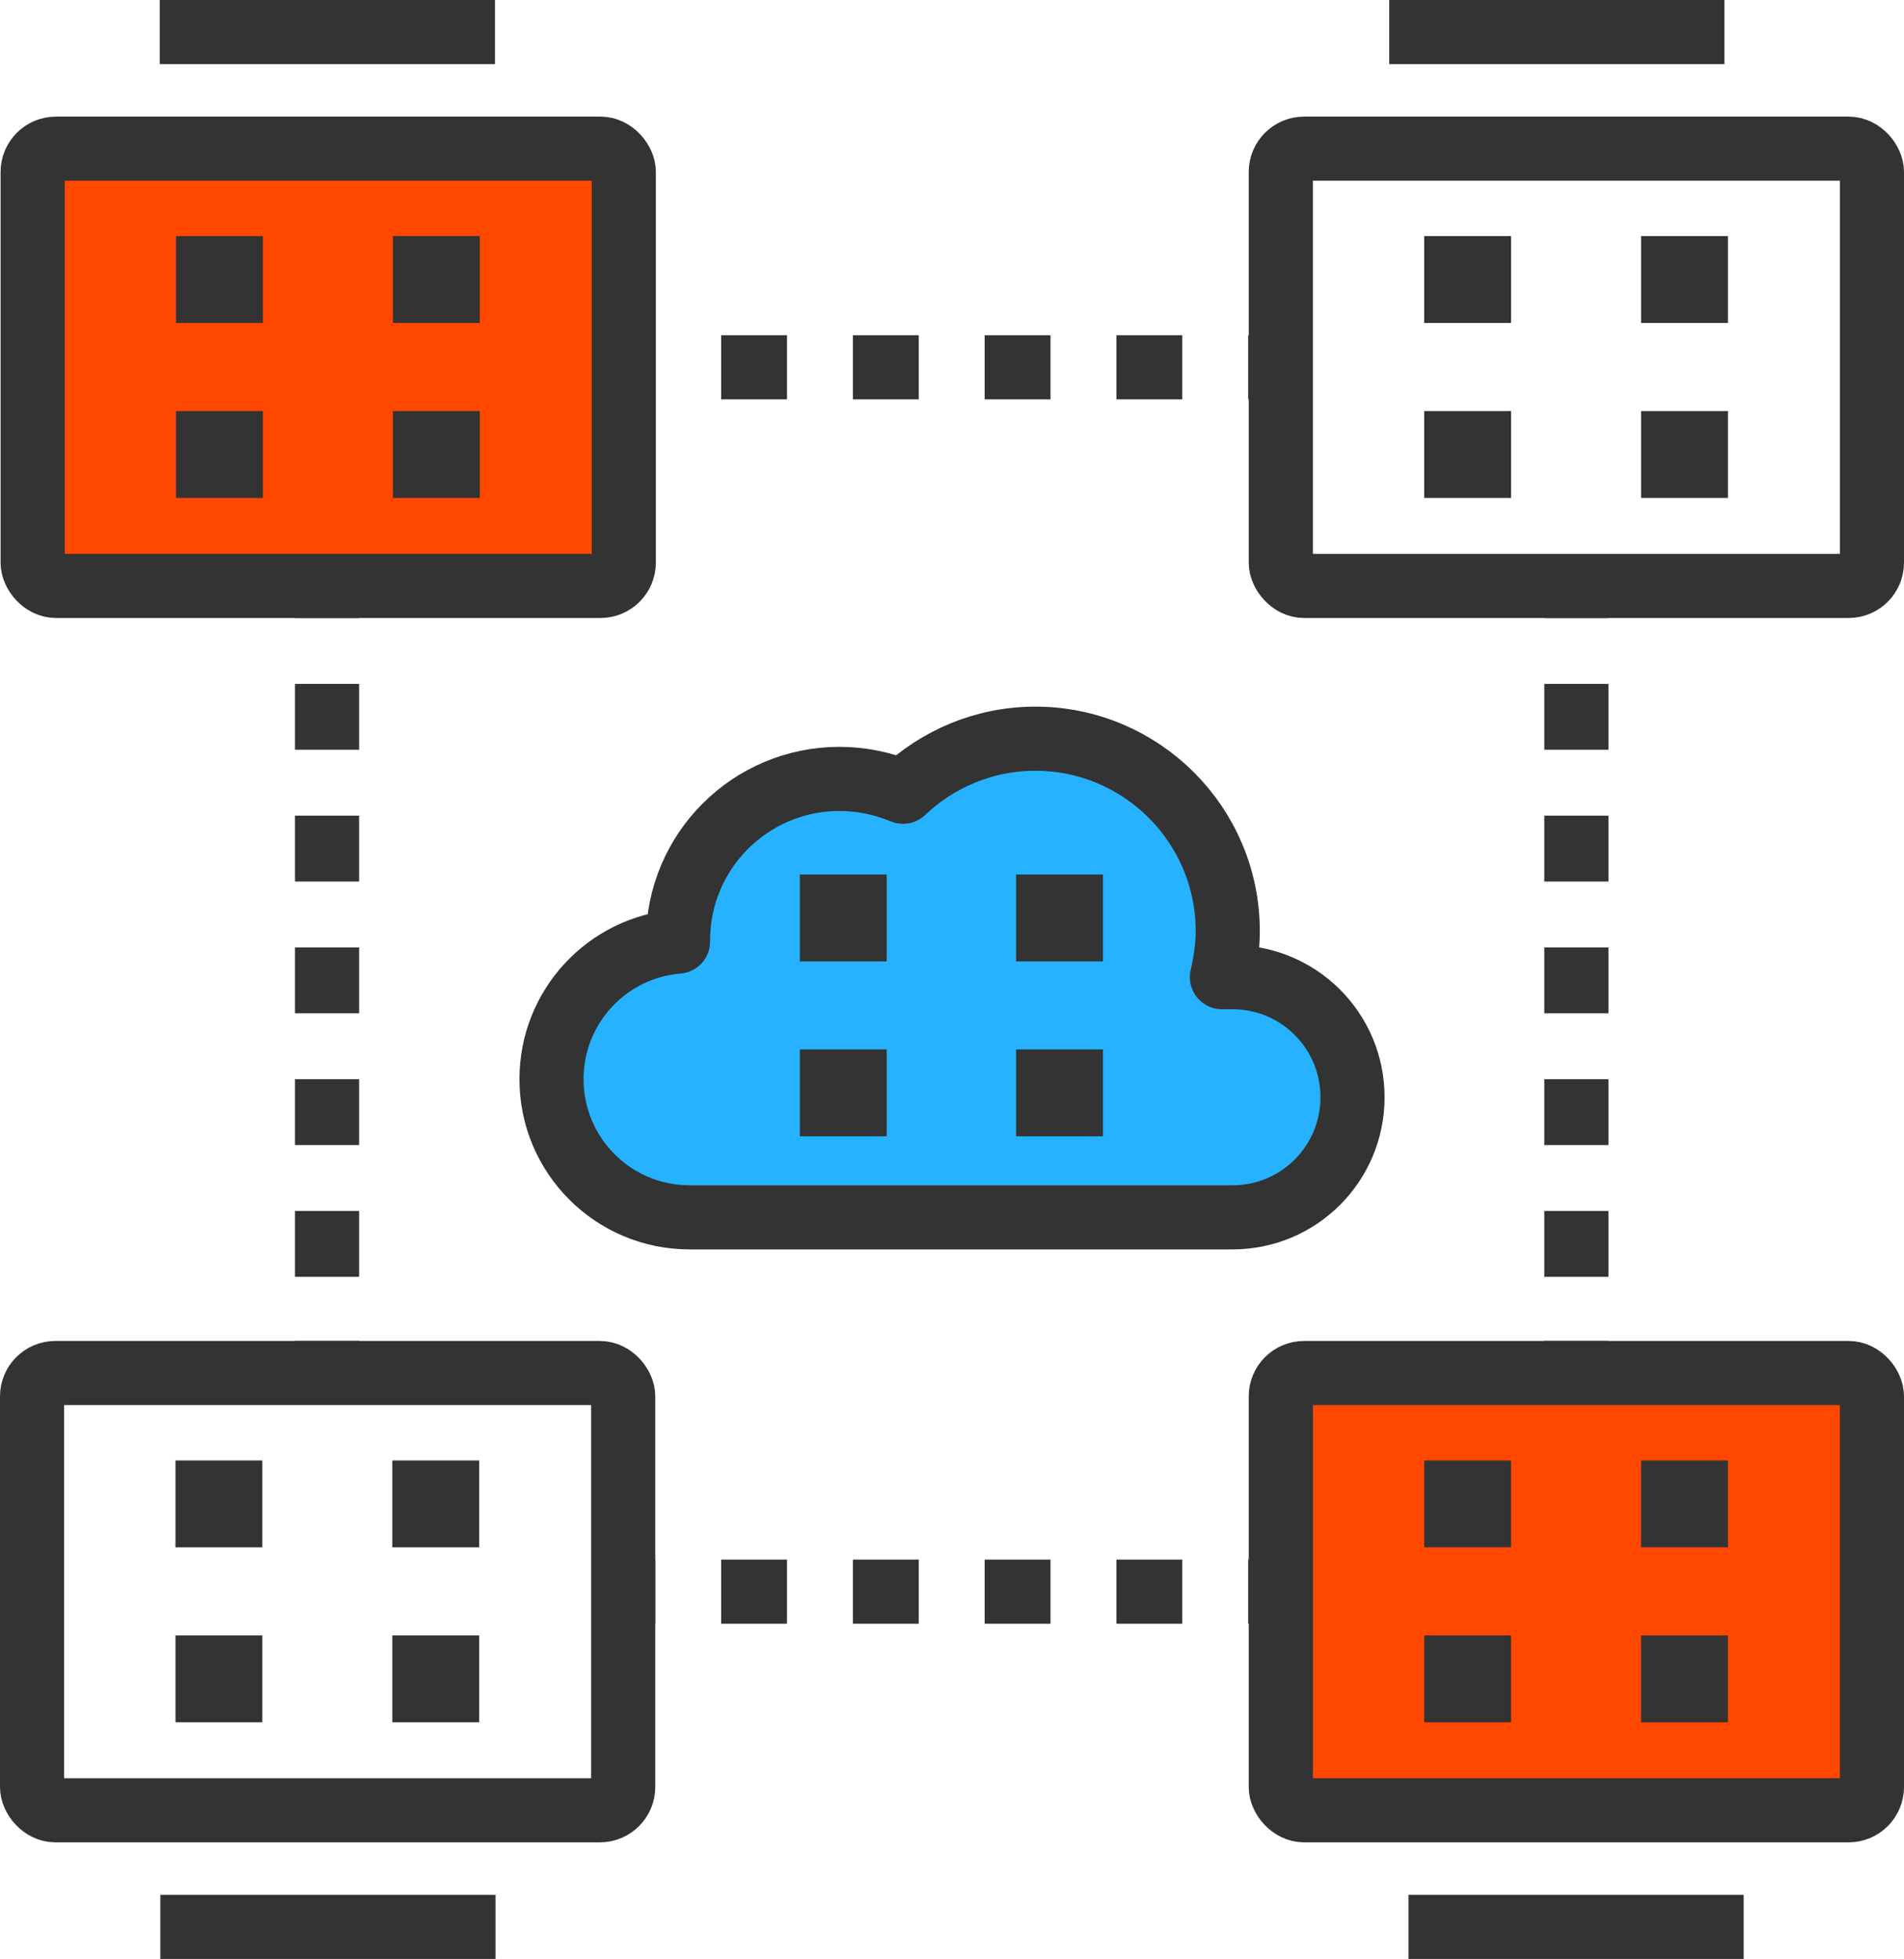
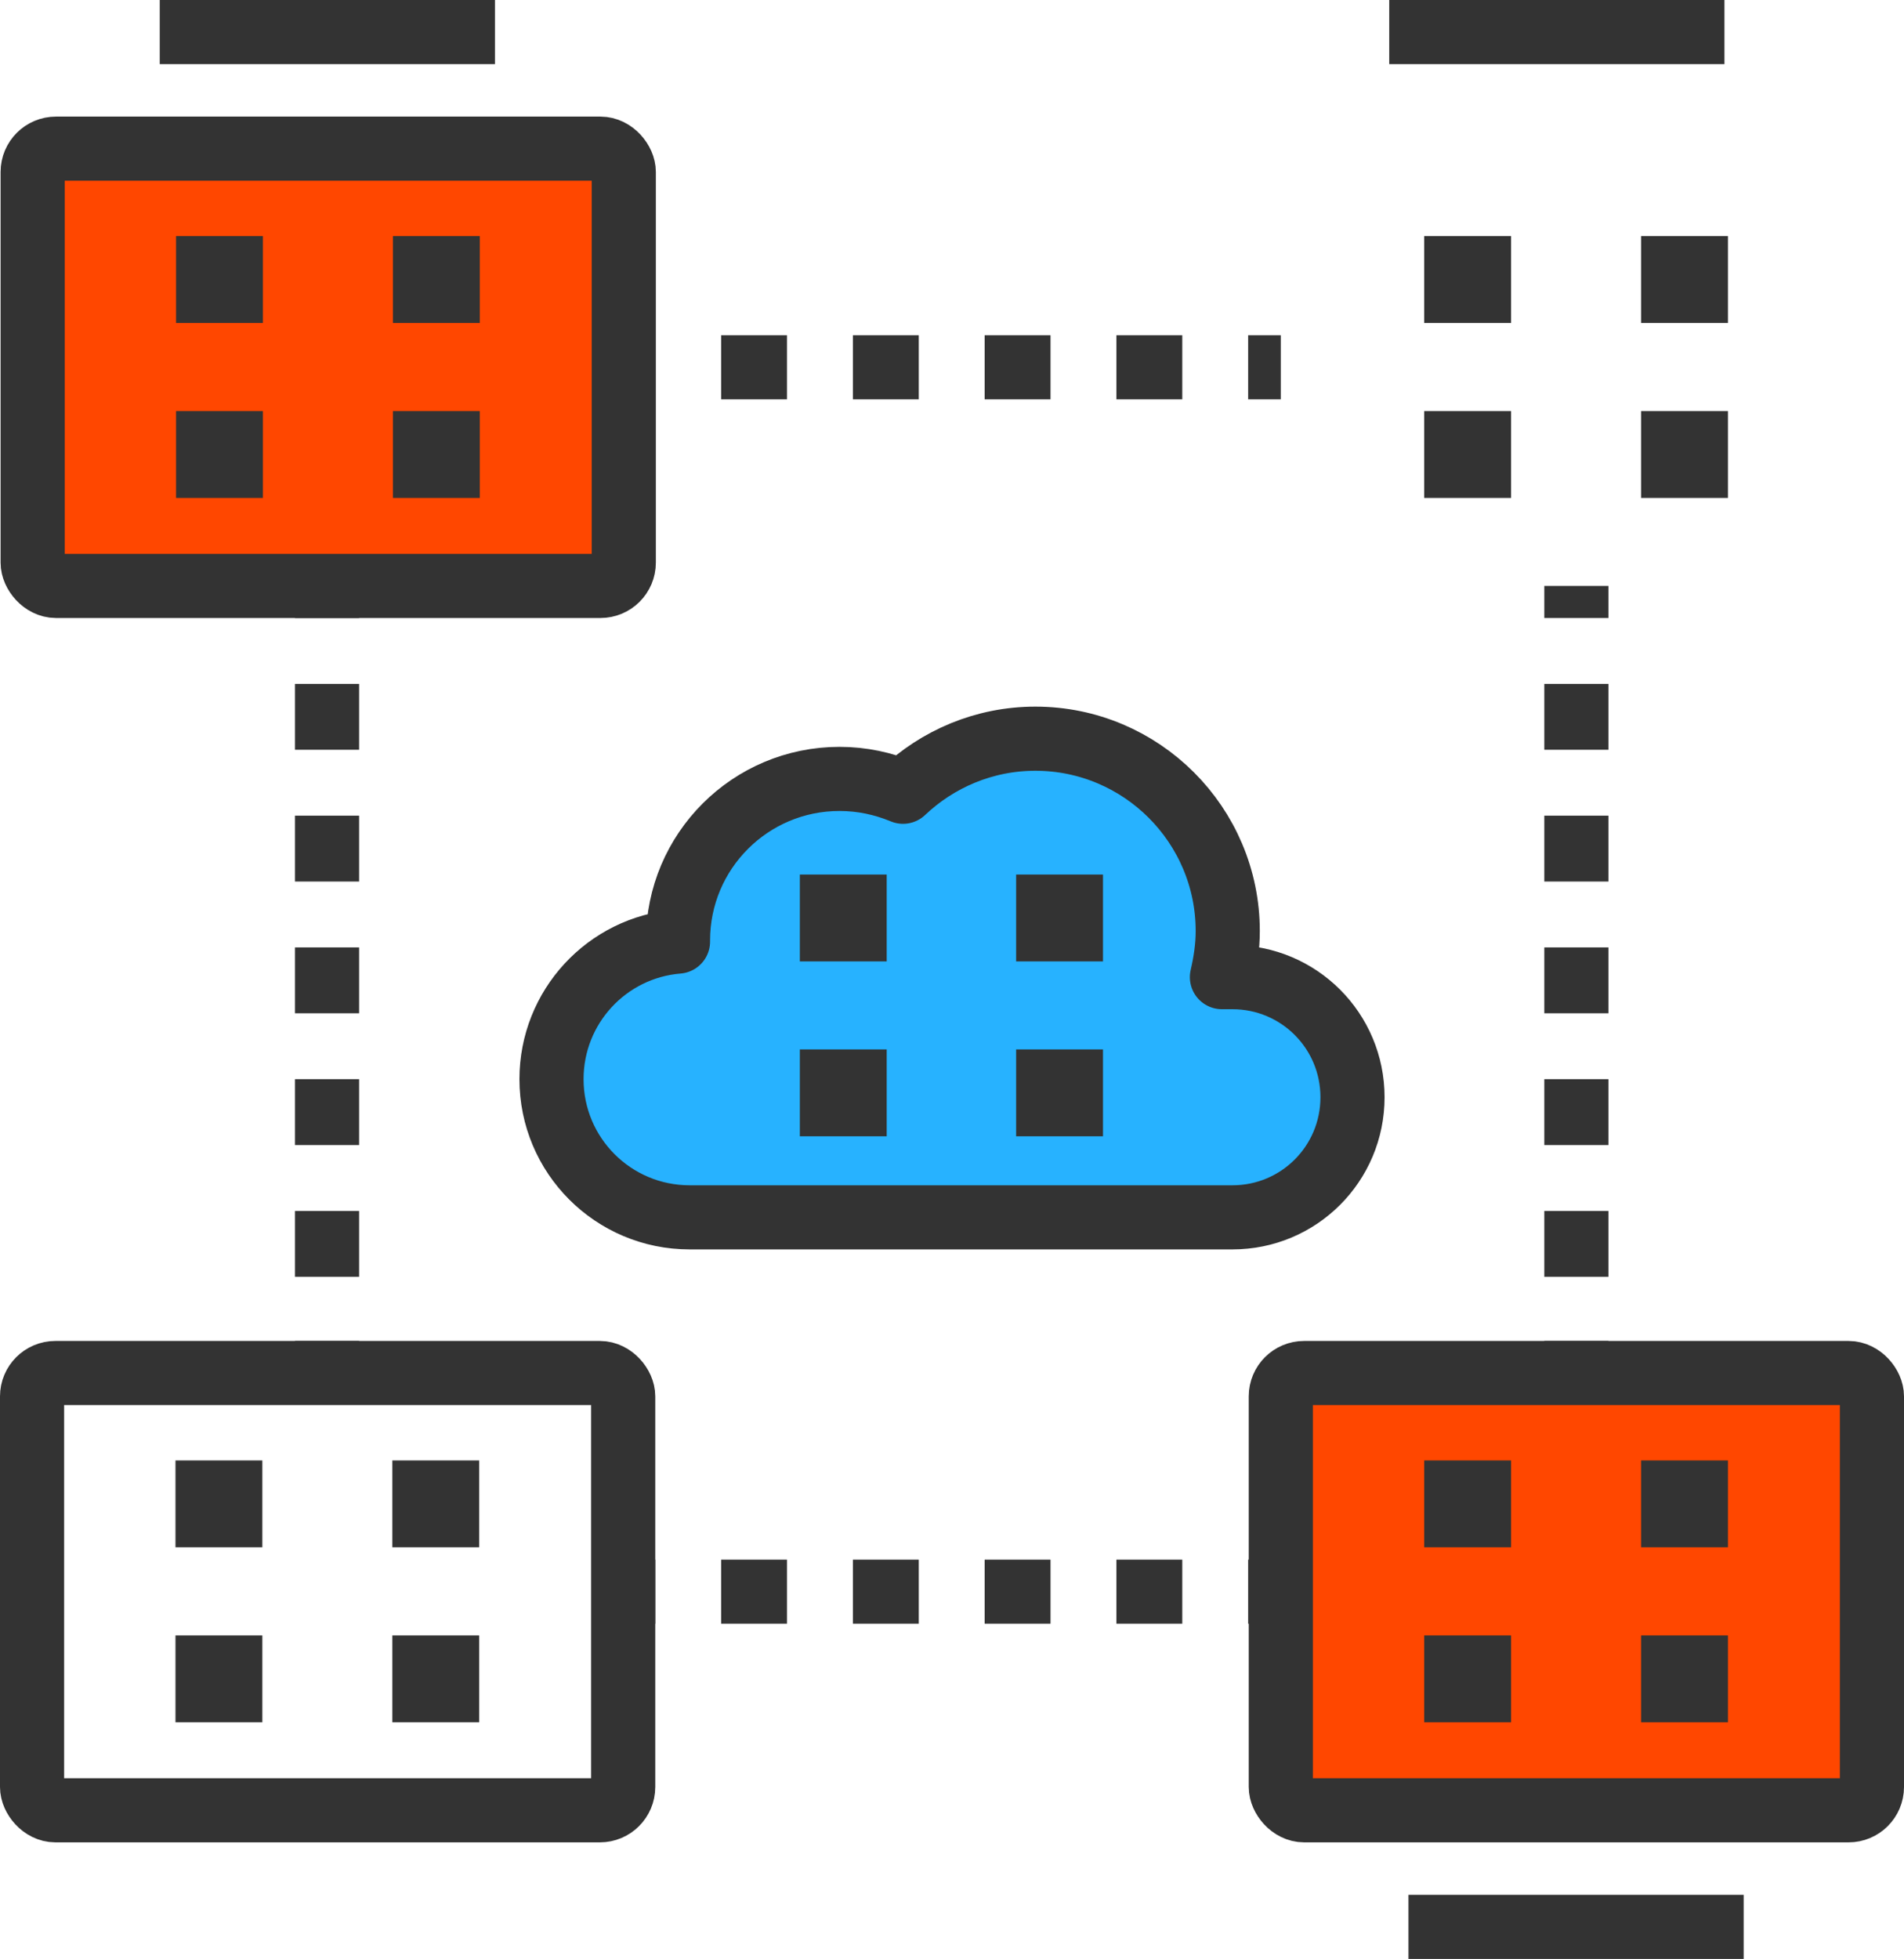
<svg xmlns="http://www.w3.org/2000/svg" id="Isolation_Mode" data-name="Isolation Mode" viewBox="0 0 32.66 33.6">
  <defs>
    <style>
      .cls-1 {
        fill: #ff4700;
      }

      .cls-1, .cls-2, .cls-3, .cls-4, .cls-5, .cls-6 {
        stroke: #333;
        stroke-width: 1.1px;
      }

      .cls-1, .cls-3, .cls-5 {
        stroke-linejoin: round;
      }

      .cls-2, .cls-3, .cls-4, .cls-6 {
        fill: none;
      }

      .cls-2, .cls-4, .cls-6 {
        stroke-miterlimit: 10;
      }

      .cls-4 {
        stroke-dasharray: 0 0 1.13 1.13;
      }

      .cls-5 {
        fill: #27b2ff;
      }

      .cls-6 {
        stroke-dasharray: 0 0 1.13 1.13;
      }
    </style>
  </defs>
  <g>
    <line class="cls-2" x1="10.69" y1="6.3" x2="11.24" y2="6.3" />
    <line class="cls-6" x1="12.37" y1="6.3" x2="20.85" y2="6.3" />
    <line class="cls-2" x1="21.41" y1="6.3" x2="21.97" y2="6.3" />
  </g>
  <g>
    <line class="cls-2" x1="10.69" y1="27.3" x2="11.24" y2="27.3" />
    <line class="cls-6" x1="12.37" y1="27.3" x2="20.85" y2="27.3" />
    <line class="cls-2" x1="21.41" y1="27.3" x2="21.97" y2="27.3" />
  </g>
  <g>
    <line class="cls-2" x1="5.61" y1="10.05" x2="5.61" y2="10.6" />
    <line class="cls-4" x1="5.61" y1="11.73" x2="5.61" y2="22.44" />
    <line class="cls-2" x1="5.61" y1="23" x2="5.61" y2="23.55" />
  </g>
  <g>
    <line class="cls-2" x1="27.04" y1="10.05" x2="27.04" y2="10.6" />
    <line class="cls-4" x1="27.04" y1="11.73" x2="27.04" y2="22.44" />
    <line class="cls-2" x1="27.04" y1="23" x2="27.04" y2="23.55" />
  </g>
  <rect class="cls-3" x=".55" y="23.55" width="10.14" height="7.5" rx=".4" ry=".4" />
-   <line class="cls-3" x1="2.75" y1="33.05" x2="8.5" y2="33.05" />
  <rect class="cls-1" x="21.97" y="23.55" width="10.14" height="7.5" rx=".4" ry=".4" />
  <line class="cls-3" x1="24.16" y1="33.05" x2="29.91" y2="33.05" />
-   <rect class="cls-3" x="21.97" y="2.55" width="10.14" height="7.5" rx=".4" ry=".4" />
  <line class="cls-3" x1="23.83" y1=".55" x2="29.58" y2=".55" />
  <rect class="cls-1" x=".56" y="2.55" width="10.14" height="7.5" rx=".4" ry=".4" />
  <line class="cls-3" x1="2.74" y1=".55" x2="8.49" y2=".55" />
-   <path class="cls-5" d="M21.14,16.76c-.06,0-.12,0-.18,0,.06-.26.1-.52.1-.79,0-1.82-1.48-3.3-3.3-3.3-.88,0-1.68.35-2.27.91-.34-.14-.7-.22-1.09-.22-1.53,0-2.77,1.24-2.77,2.77,0,0,0,.01,0,.02-1.22.1-2.17,1.12-2.17,2.36,0,1.31,1.06,2.37,2.37,2.37h9.31c1.14,0,2.06-.92,2.06-2.06s-.92-2.06-2.06-2.06Z" />
+   <path class="cls-5" d="M21.14,16.76c-.06,0-.12,0-.18,0,.06-.26.1-.52.1-.79,0-1.82-1.48-3.3-3.3-3.3-.88,0-1.68.35-2.27.91-.34-.14-.7-.22-1.09-.22-1.53,0-2.77,1.24-2.77,2.77,0,0,0,.01,0,.02-1.22.1-2.17,1.12-2.17,2.36,0,1.31,1.06,2.37,2.37,2.37h9.31c1.14,0,2.06-.92,2.06-2.06s-.92-2.06-2.06-2.06" />
  <g>
    <rect class="cls-2" x="17.99" y="15.55" width=".39" height=".39" transform="translate(36.36 31.49) rotate(180)" />
    <rect class="cls-2" x="14.27" y="15.55" width=".39" height=".39" transform="translate(28.93 31.49) rotate(180)" />
  </g>
  <g>
    <rect class="cls-2" x="17.99" y="18.55" width=".39" height=".39" transform="translate(36.36 37.49) rotate(180)" />
    <rect class="cls-2" x="14.27" y="18.55" width=".39" height=".39" transform="translate(28.93 37.49) rotate(180)" />
  </g>
  <g>
    <rect class="cls-2" x="7.29" y="25.61" width=".39" height=".39" transform="translate(14.96 51.6) rotate(180)" />
    <rect class="cls-2" x="3.57" y="25.61" width=".39" height=".39" transform="translate(7.52 51.6) rotate(180)" />
  </g>
  <g>
    <rect class="cls-2" x="7.29" y="28.61" width=".39" height=".39" transform="translate(14.96 57.6) rotate(180)" />
    <rect class="cls-2" x="3.57" y="28.61" width=".39" height=".39" transform="translate(7.52 57.6) rotate(180)" />
  </g>
  <g>
    <rect class="cls-2" x="28.7" y="25.61" width=".39" height=".39" transform="translate(57.79 51.6) rotate(180)" />
    <rect class="cls-2" x="24.98" y="25.61" width=".39" height=".39" transform="translate(50.35 51.6) rotate(180)" />
  </g>
  <g>
    <rect class="cls-2" x="28.7" y="28.61" width=".39" height=".39" transform="translate(57.79 57.6) rotate(180)" />
    <rect class="cls-2" x="24.98" y="28.61" width=".39" height=".39" transform="translate(50.35 57.6) rotate(180)" />
  </g>
  <g>
    <rect class="cls-2" x="28.7" y="4.61" width=".39" height=".39" transform="translate(57.79 9.6) rotate(180)" />
    <rect class="cls-2" x="24.98" y="4.61" width=".39" height=".39" transform="translate(50.35 9.6) rotate(180)" />
  </g>
  <g>
    <rect class="cls-2" x="28.7" y="7.61" width=".39" height=".39" transform="translate(57.79 15.6) rotate(180)" />
    <rect class="cls-2" x="24.98" y="7.61" width=".39" height=".39" transform="translate(50.35 15.6) rotate(180)" />
  </g>
  <g>
    <rect class="cls-2" x="7.3" y="4.61" width=".39" height=".39" transform="translate(14.98 9.6) rotate(180)" />
    <rect class="cls-2" x="3.58" y="4.61" width=".39" height=".39" transform="translate(7.54 9.6) rotate(180)" />
  </g>
  <g>
    <rect class="cls-2" x="7.3" y="7.61" width=".39" height=".39" transform="translate(14.98 15.6) rotate(180)" />
    <rect class="cls-2" x="3.58" y="7.61" width=".39" height=".39" transform="translate(7.54 15.6) rotate(180)" />
  </g>
</svg>